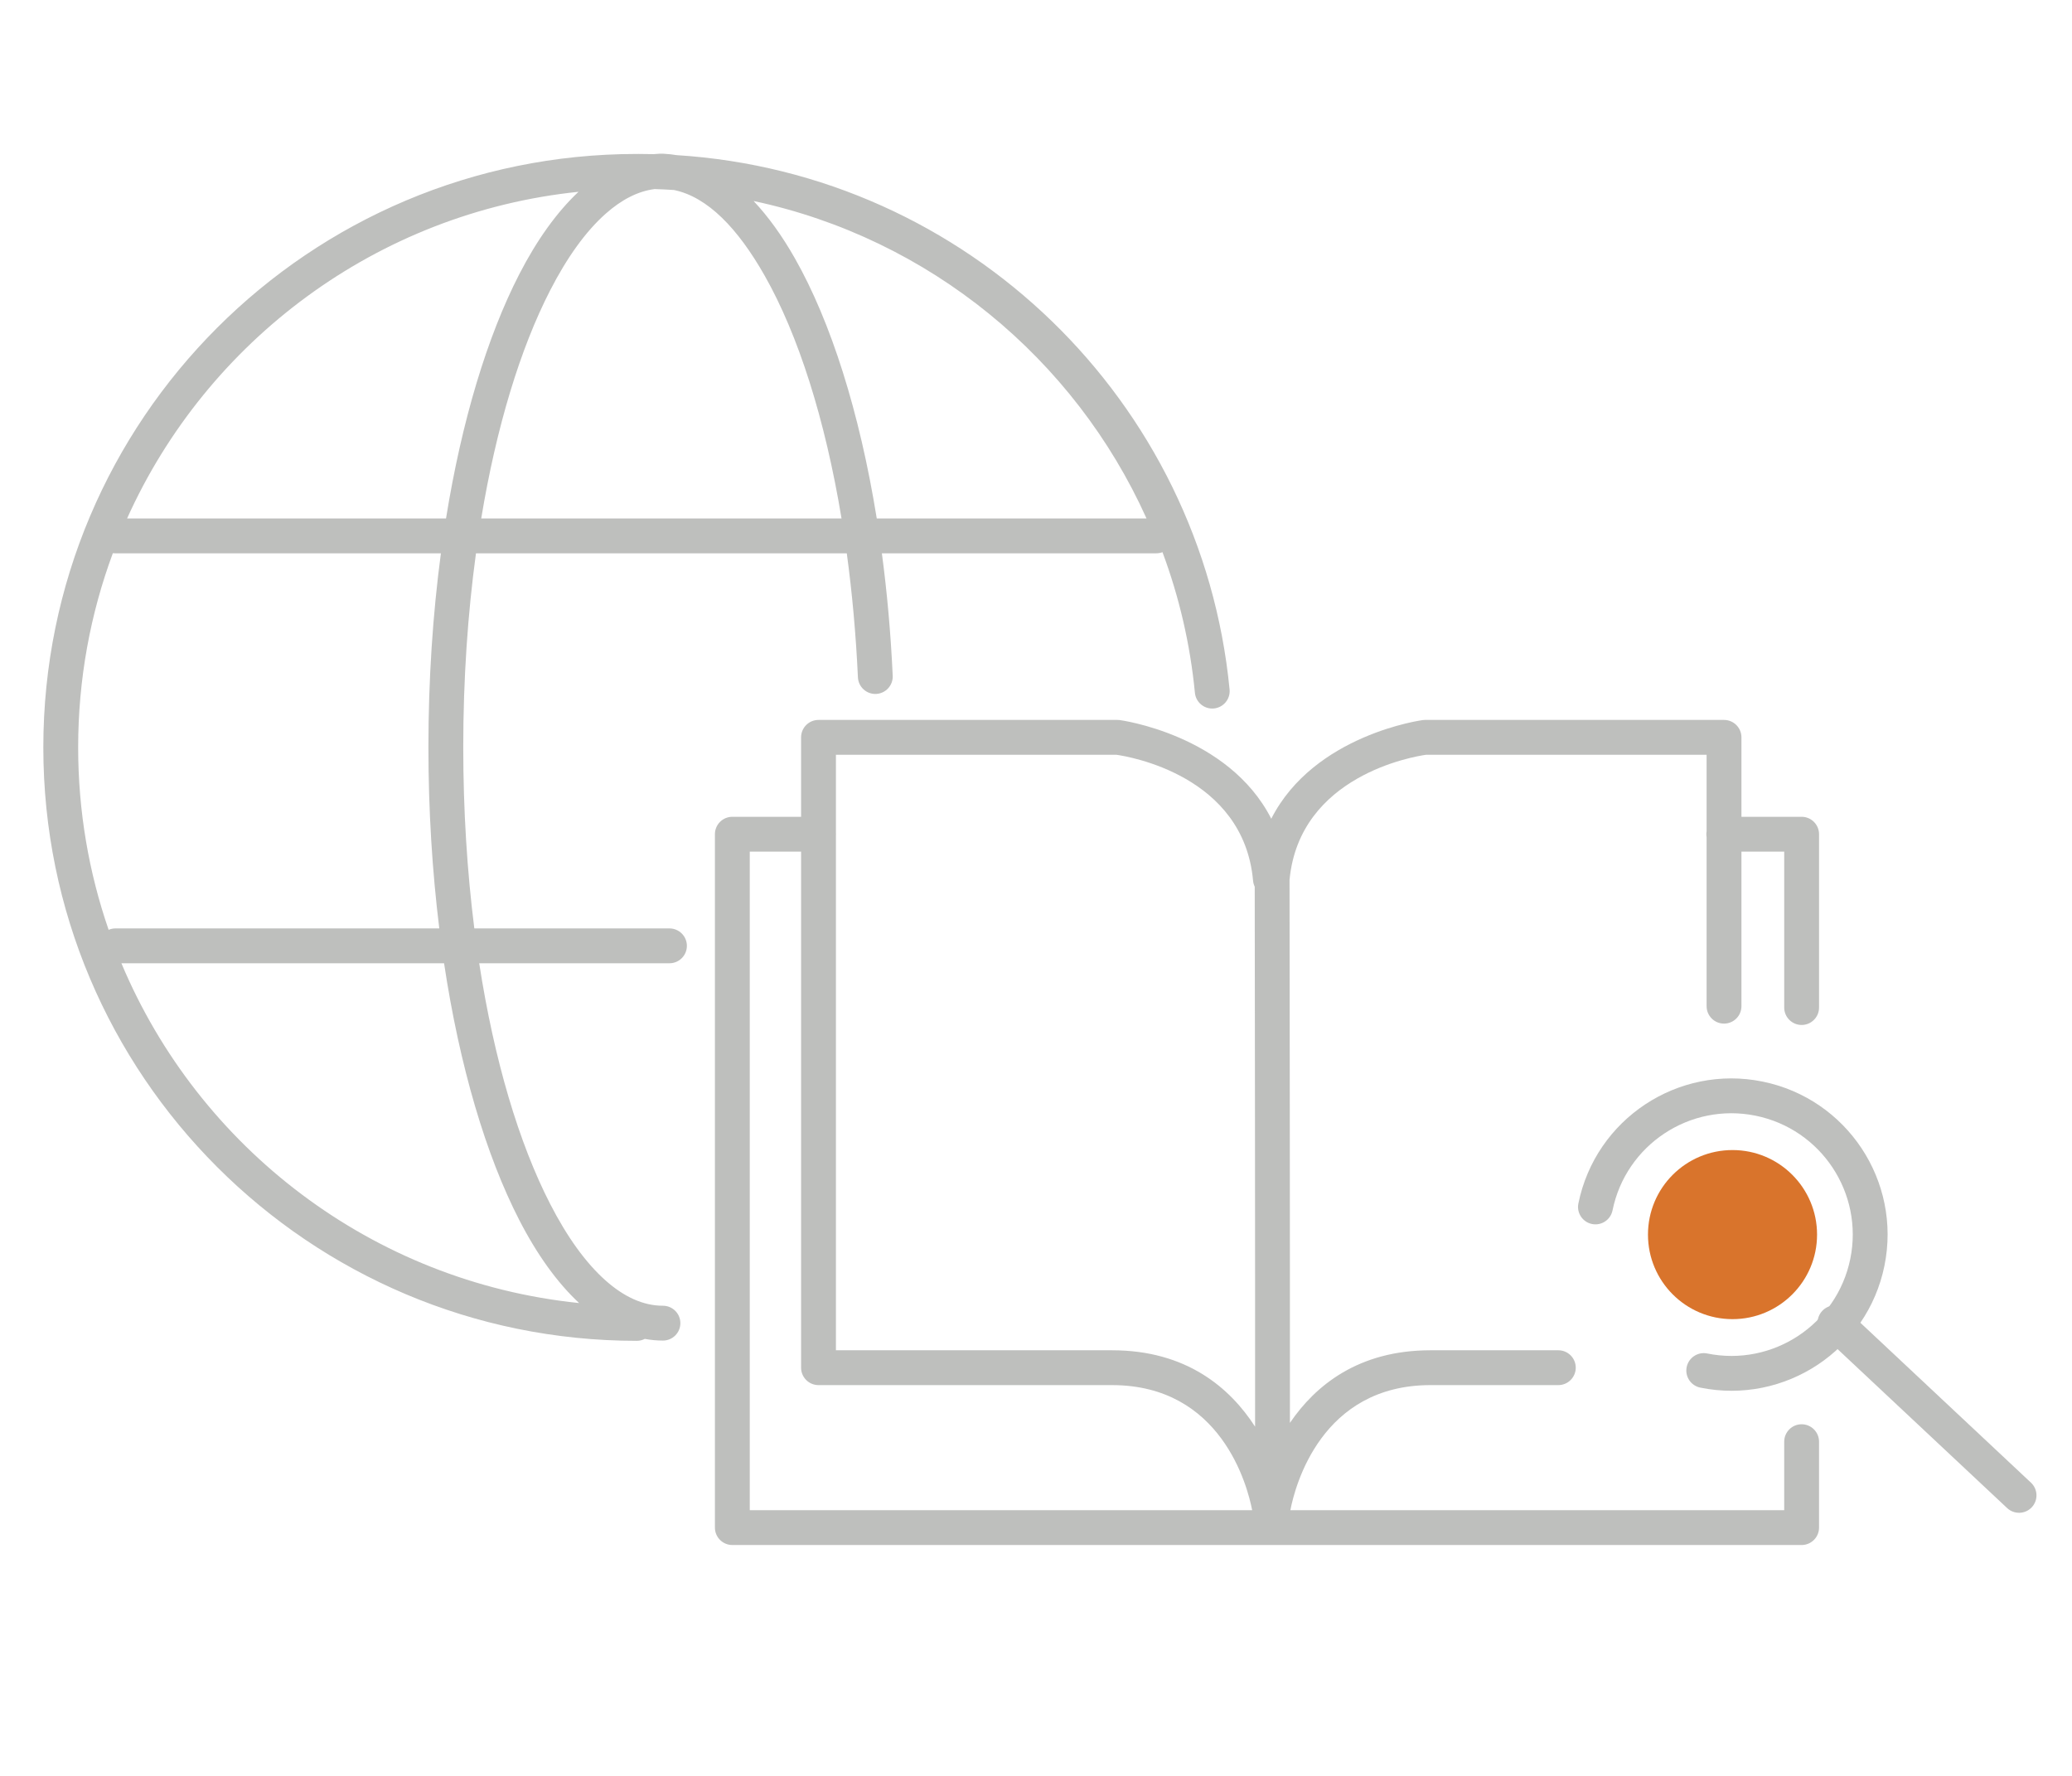
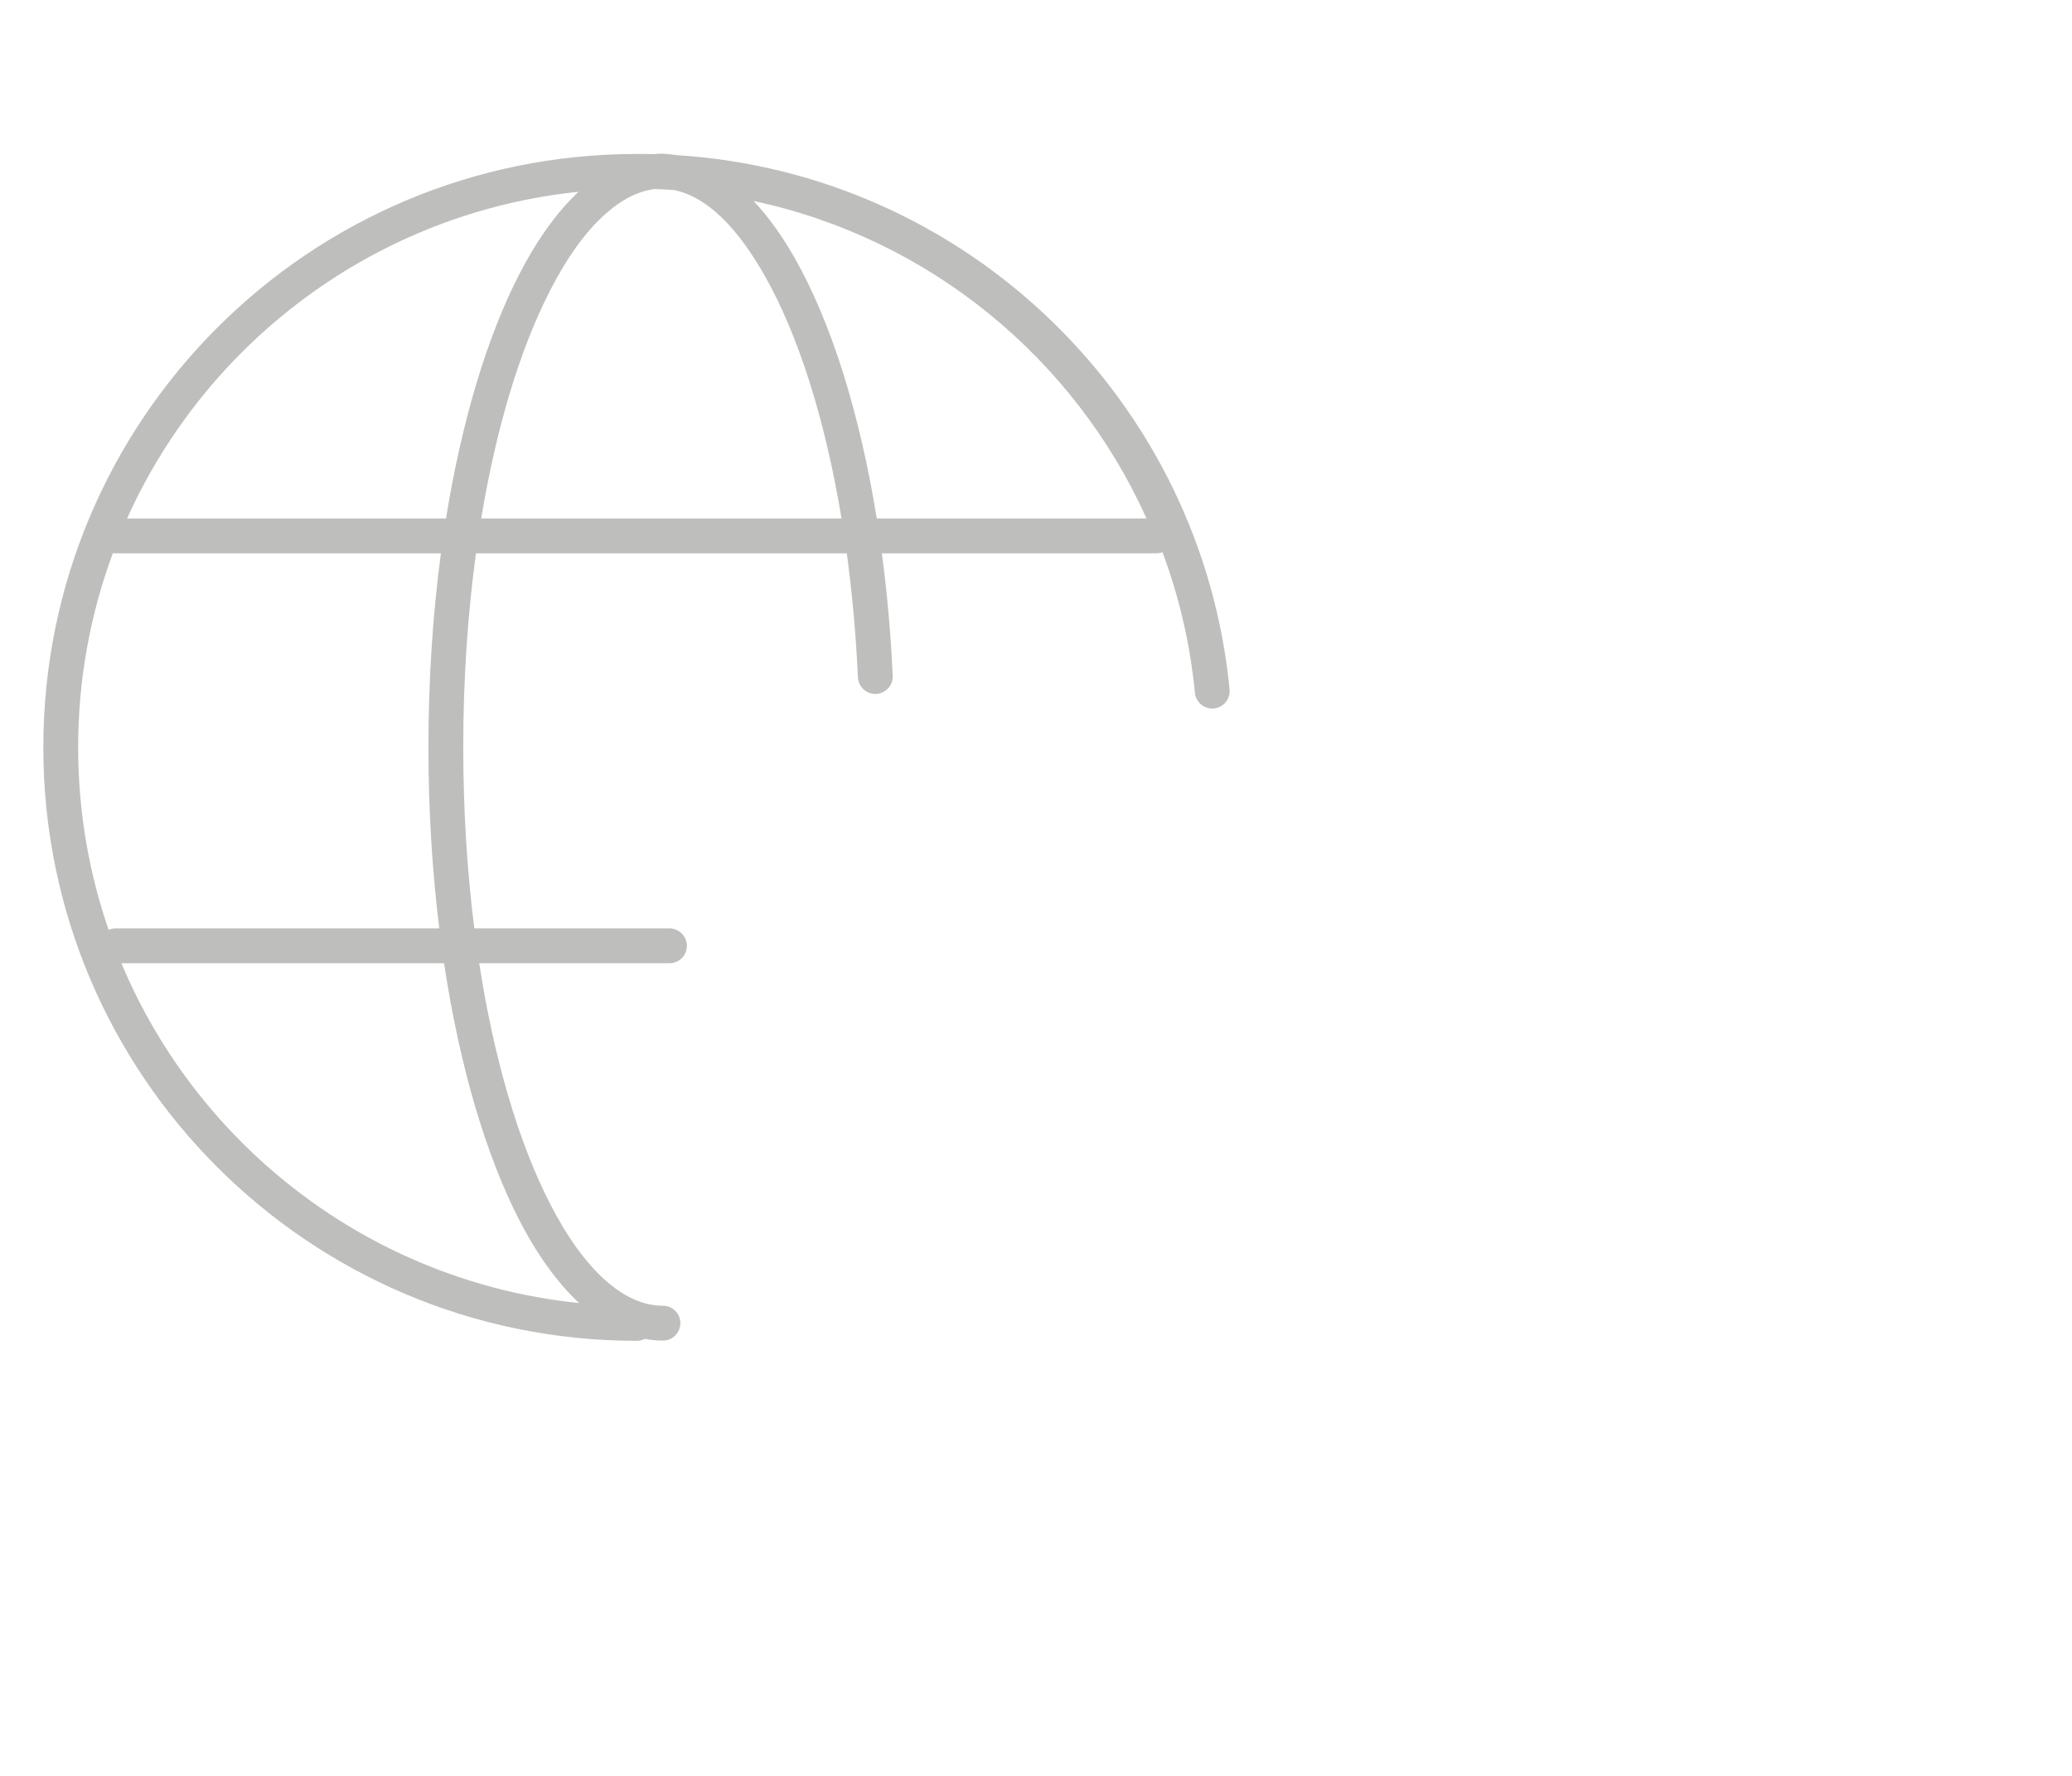
<svg xmlns="http://www.w3.org/2000/svg" height="300" viewBox="0 0 350 300" width="350">
  <g fill="#bebfbd">
    <path d="m107.869 26.007h.051c.844 0 1.686.009 2.525.031.205-.02.411-.035.618-.047.128-.016.259-.026.392-.026.089 0 .177 0 .266.002.089-.002.177-.002.265-.002.133 0 .263.008.39.026.631.035 1.261.106 1.887.214 49.161 3.068 88.715 41.57 93.437 90.262.157 1.617-1.028 3.056-2.644 3.213-1.617.157-3.057-1.028-3.213-2.645-.803-8.278-2.676-16.243-5.478-23.755-.323.122-.674.189-1.041.189h-46.358c.88 6.602 1.501 13.523 1.831 20.681.075 1.622-1.181 3-2.804 3.075-1.622.075-3-1.182-3.074-2.804-.335-7.267-.974-14.282-1.882-20.952h-62.635c-1.392 10.216-2.149 21.244-2.149 32.745 0 10.709.656 21.009 1.87 30.624h32.964c1.624 0 2.942 1.319 2.942 2.943s-1.318 2.942-2.942 2.942h-32.138c2.524 16.325 6.697 30.377 11.994 40.677 2.841 5.526 5.988 9.941 9.399 12.954 3.042 2.687 6.262 4.224 9.644 4.224 1.624 0 2.943 1.318 2.943 2.942s-1.319 2.942-2.943 2.942c-1.026 0-2.049-.096-3.064-.286-.405.211-.865.33-1.353.33-55.366 0-100.25-44.884-100.25-100.249 0-55.366 44.884-100.25 100.25-100.25zm-10.045 194.117c-3.664-3.41-7.083-8.137-10.114-14.033-5.621-10.931-10.07-25.931-12.699-43.368h-54.503c13.065 31.153 42.364 53.815 77.316 57.401zm-79.474-63.05c.355-.152.746-.236 1.156-.236h54.699c-1.191-9.642-1.837-19.935-1.837-30.624 0-11.477.745-22.496 2.109-32.745h-55.093c-.109 0-.216-.006-.322-.017-3.789 10.217-5.859 21.27-5.859 32.805 0 10.791 1.812 21.159 5.147 30.817zm3.116-69.489h53.876c2.663-16.533 6.976-30.764 12.368-41.249 3.003-5.841 6.387-10.535 10.012-13.937-34.076 3.533-62.767 25.201-76.256 55.186zm120.685 0c-2.77-16.761-7.294-30.993-12.989-41.029-4.523-7.972-9.629-13.282-15.307-14.459-1.086-.07-2.177-.123-3.273-.159-2.872.363-5.621 1.823-8.24 4.136-3.411 3.012-6.558 7.428-9.399 12.954-5.066 9.851-9.105 23.134-11.655 38.557zm51.519 0c-12.163-27.037-36.685-47.312-66.37-53.628 2.471 2.628 4.814 5.875 6.981 9.696 6.066 10.691 10.921 25.951 13.82 43.932z" />
-     <path d="m135.319 137.981v-13.421c0-1.625 1.318-2.942 2.943-2.942h50.514c.122 0 .244.008.365.023 0 0 18.335 2.407 25.601 16.666 7.266-14.259 25.6-16.666 25.6-16.666.122-.015.244-.023.365-.023h50.515c1.624 0 2.942 1.317 2.942 2.942v13.421h10.167c1.624 0 2.942 1.318 2.942 2.943v29.282c0 1.624-1.318 2.943-2.942 2.943s-2.942-1.319-2.942-2.943v-26.34h-7.225v26.111c0 1.624-1.318 2.942-2.942 2.942s-2.942-1.318-2.942-2.942c0 0 0-16.164 0-28.549-.028-.164-.044-.332-.044-.504s.016-.341.044-.505c0-7.22 0-12.916 0-12.916s-47.378 0-47.38 0c-2.039.287-21.399 3.478-23.071 21.139.004 3.236.085 62.945.065 91.73 4.296-6.325 11.571-12.27 23.747-12.27h21.593c1.624 0 2.942 1.319 2.942 2.943s-1.318 2.942-2.942 2.942h-21.593c-18.445 0-22.868 16.995-23.672 21.128h83.42v-11.571c0-1.624 1.318-2.942 2.942-2.942s2.942 1.318 2.942 2.942v14.514c0 1.625-1.318 2.942-2.942 2.942h-180.624c-1.625 0-2.942-1.317-2.942-2.942v-117.134c0-1.625 1.317-2.943 2.942-2.943zm76.196 117.134c-.804-4.133-5.228-21.128-23.672-21.128h-49.581c-1.625 0-2.943-1.317-2.943-2.942v-87.179h-8.67v111.249zm.432-105.327c-.151-.31-.248-.653-.281-1.017-1.587-17.772-21.034-20.979-23.084-21.268h-47.378v13.205c.006.071.008.143.008.216s-.002.145-.008.216v86.962h46.639c12.583 0 19.931 6.349 24.166 12.905.02-26.85-.051-82.137-.062-91.219z" />
-     <path d="m287.209 234.411c-1.591-.324-2.621-1.879-2.298-3.47.324-1.591 1.88-2.621 3.471-2.297 11.092 2.256 21.912-4.906 24.17-15.997 2.256-11.093-4.906-21.913-15.999-24.171-11.09-2.255-21.91 4.906-24.168 15.999-.324 1.592-1.879 2.621-3.47 2.297s-2.621-1.879-2.297-3.47c2.905-14.278 16.832-23.496 31.109-20.592 14.278 2.905 23.495 16.832 20.592 31.11-2.905 14.276-16.832 23.494-31.11 20.591z" />
  </g>
-   <path d="m306.936 208.561c0-7.887-6.395-14.282-14.282-14.282-7.888 0-14.28 6.395-14.28 14.282 0 7.888 6.392 14.282 14.28 14.282 7.887 0 14.282-6.394 14.282-14.282z" fill="#d9742c" />
-   <path d="m307.948 225.608c-1.184-1.111-1.245-2.974-.133-4.159 1.11-1.185 2.974-1.245 4.158-.134l31.097 29.153c1.185 1.11 1.246 2.974.134 4.159-1.11 1.184-2.974 1.245-4.159.134z" fill="#bebfbd" />
</svg>